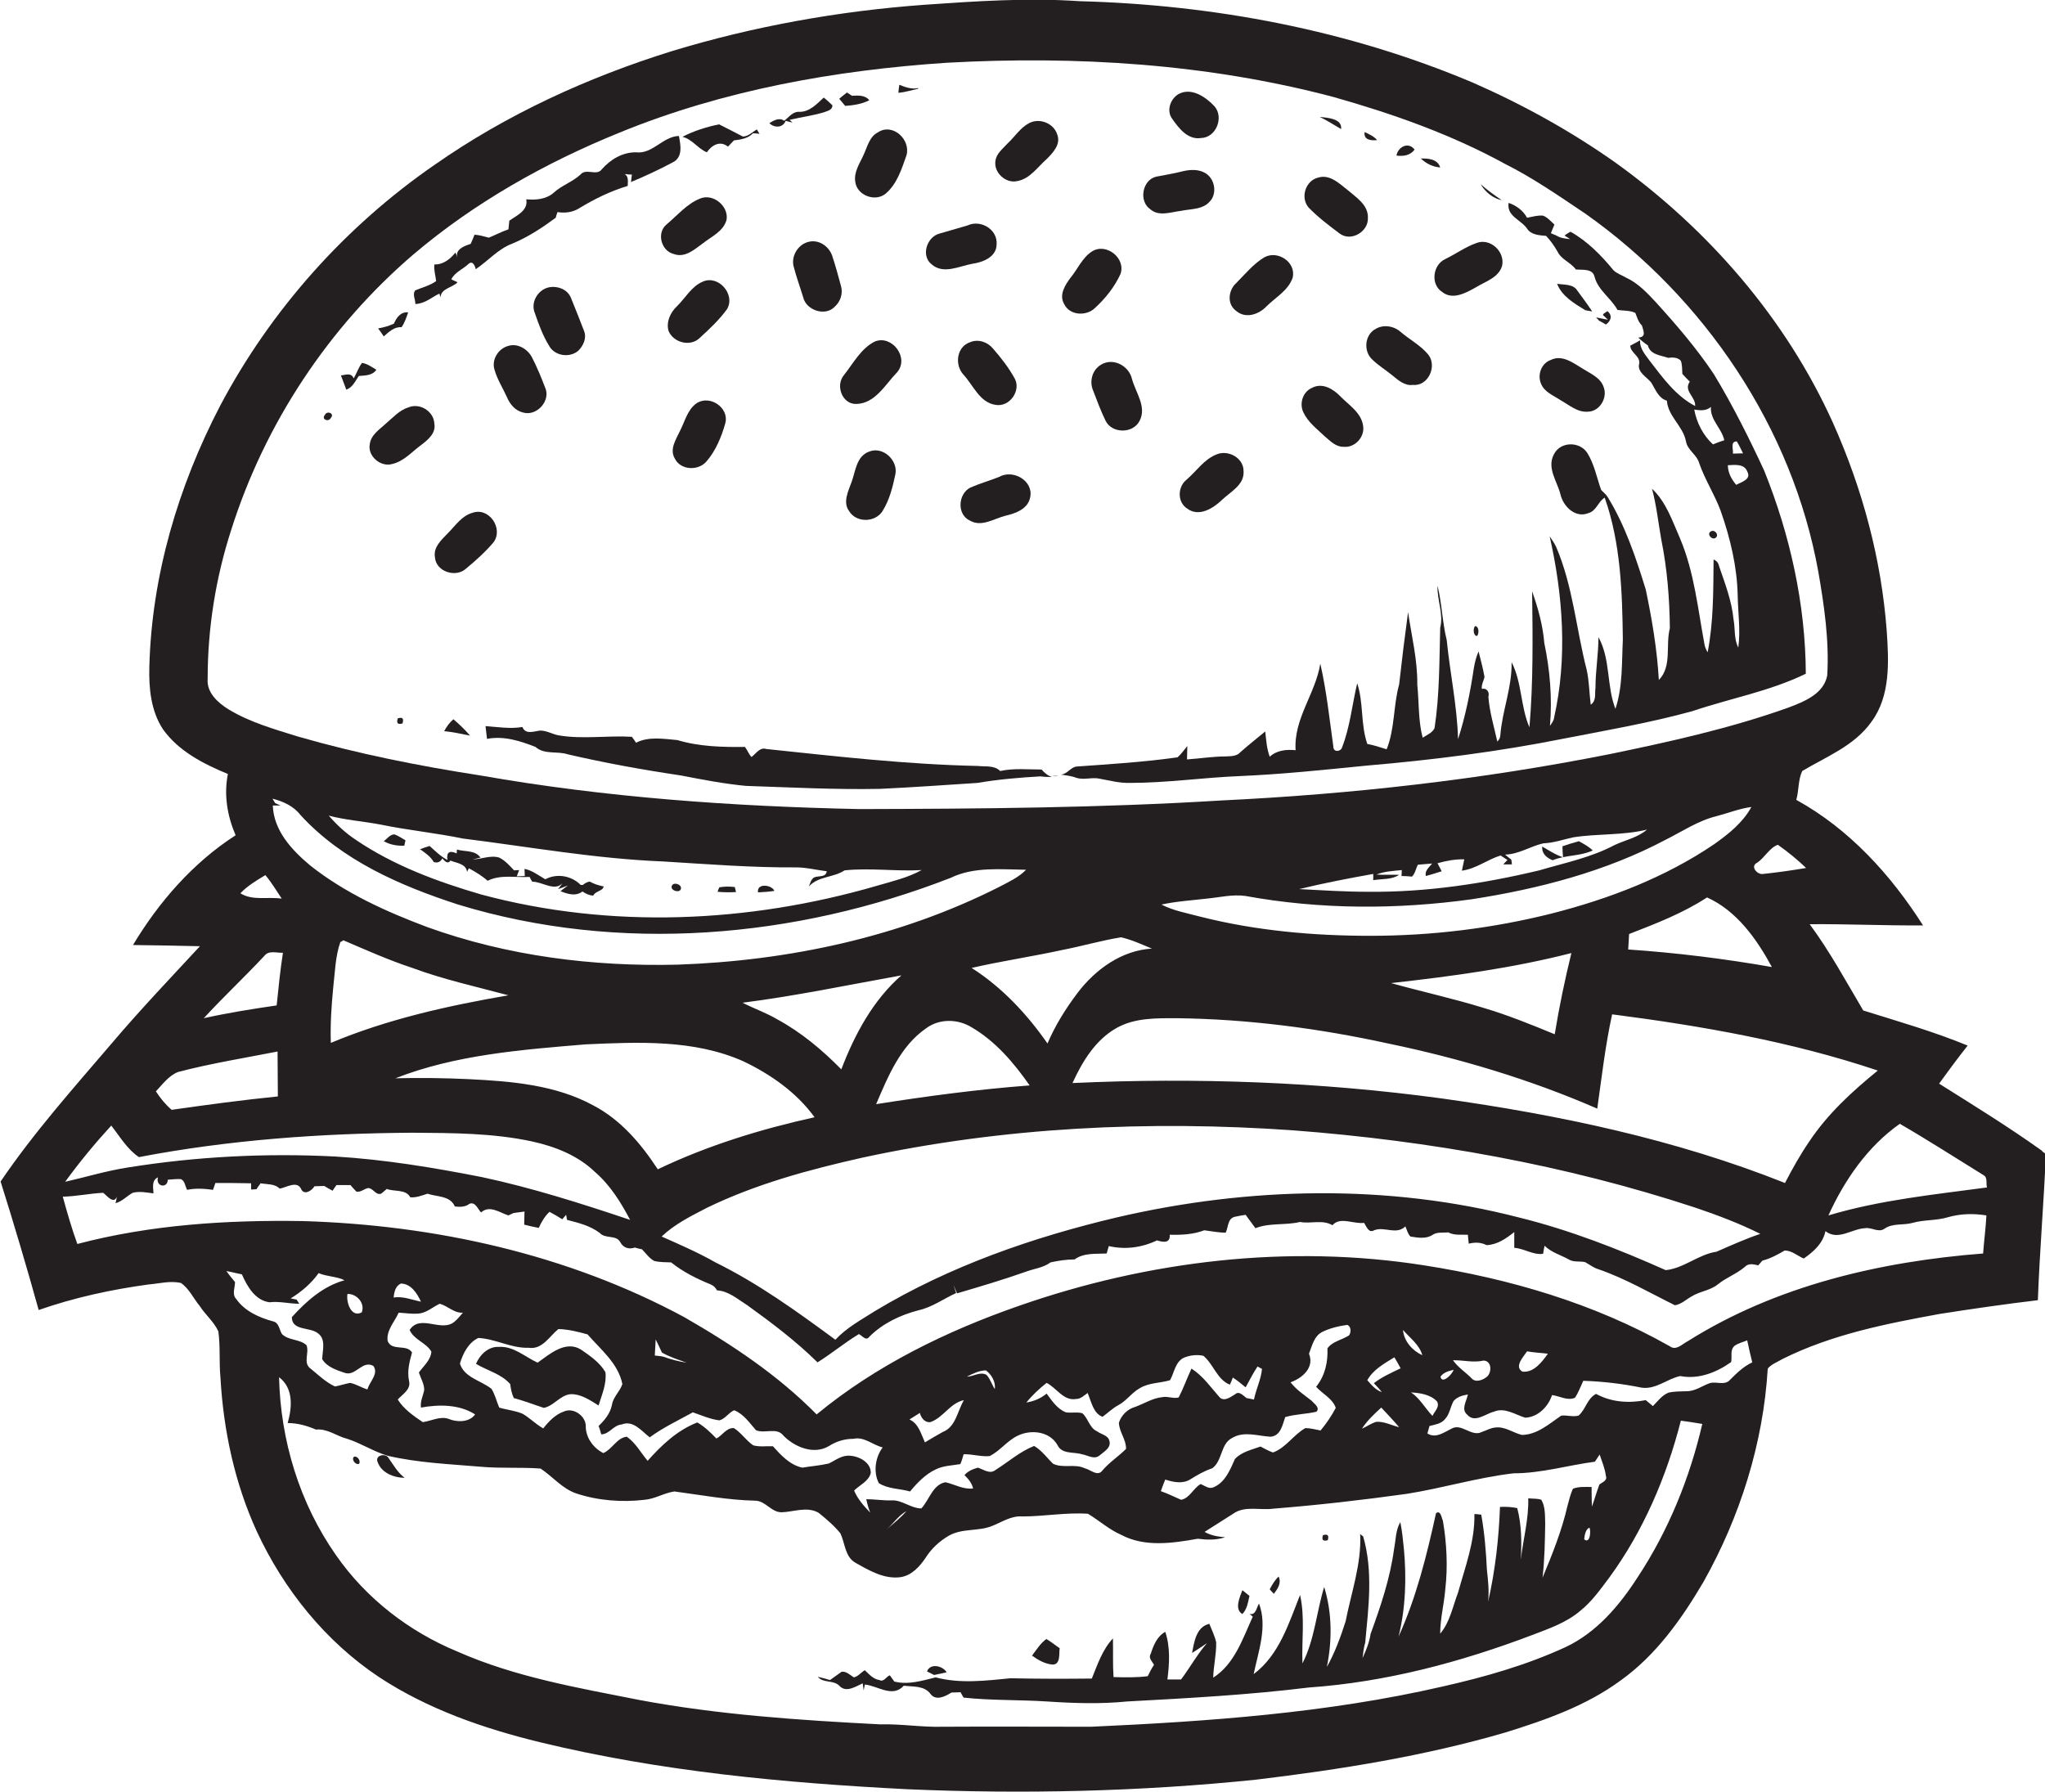
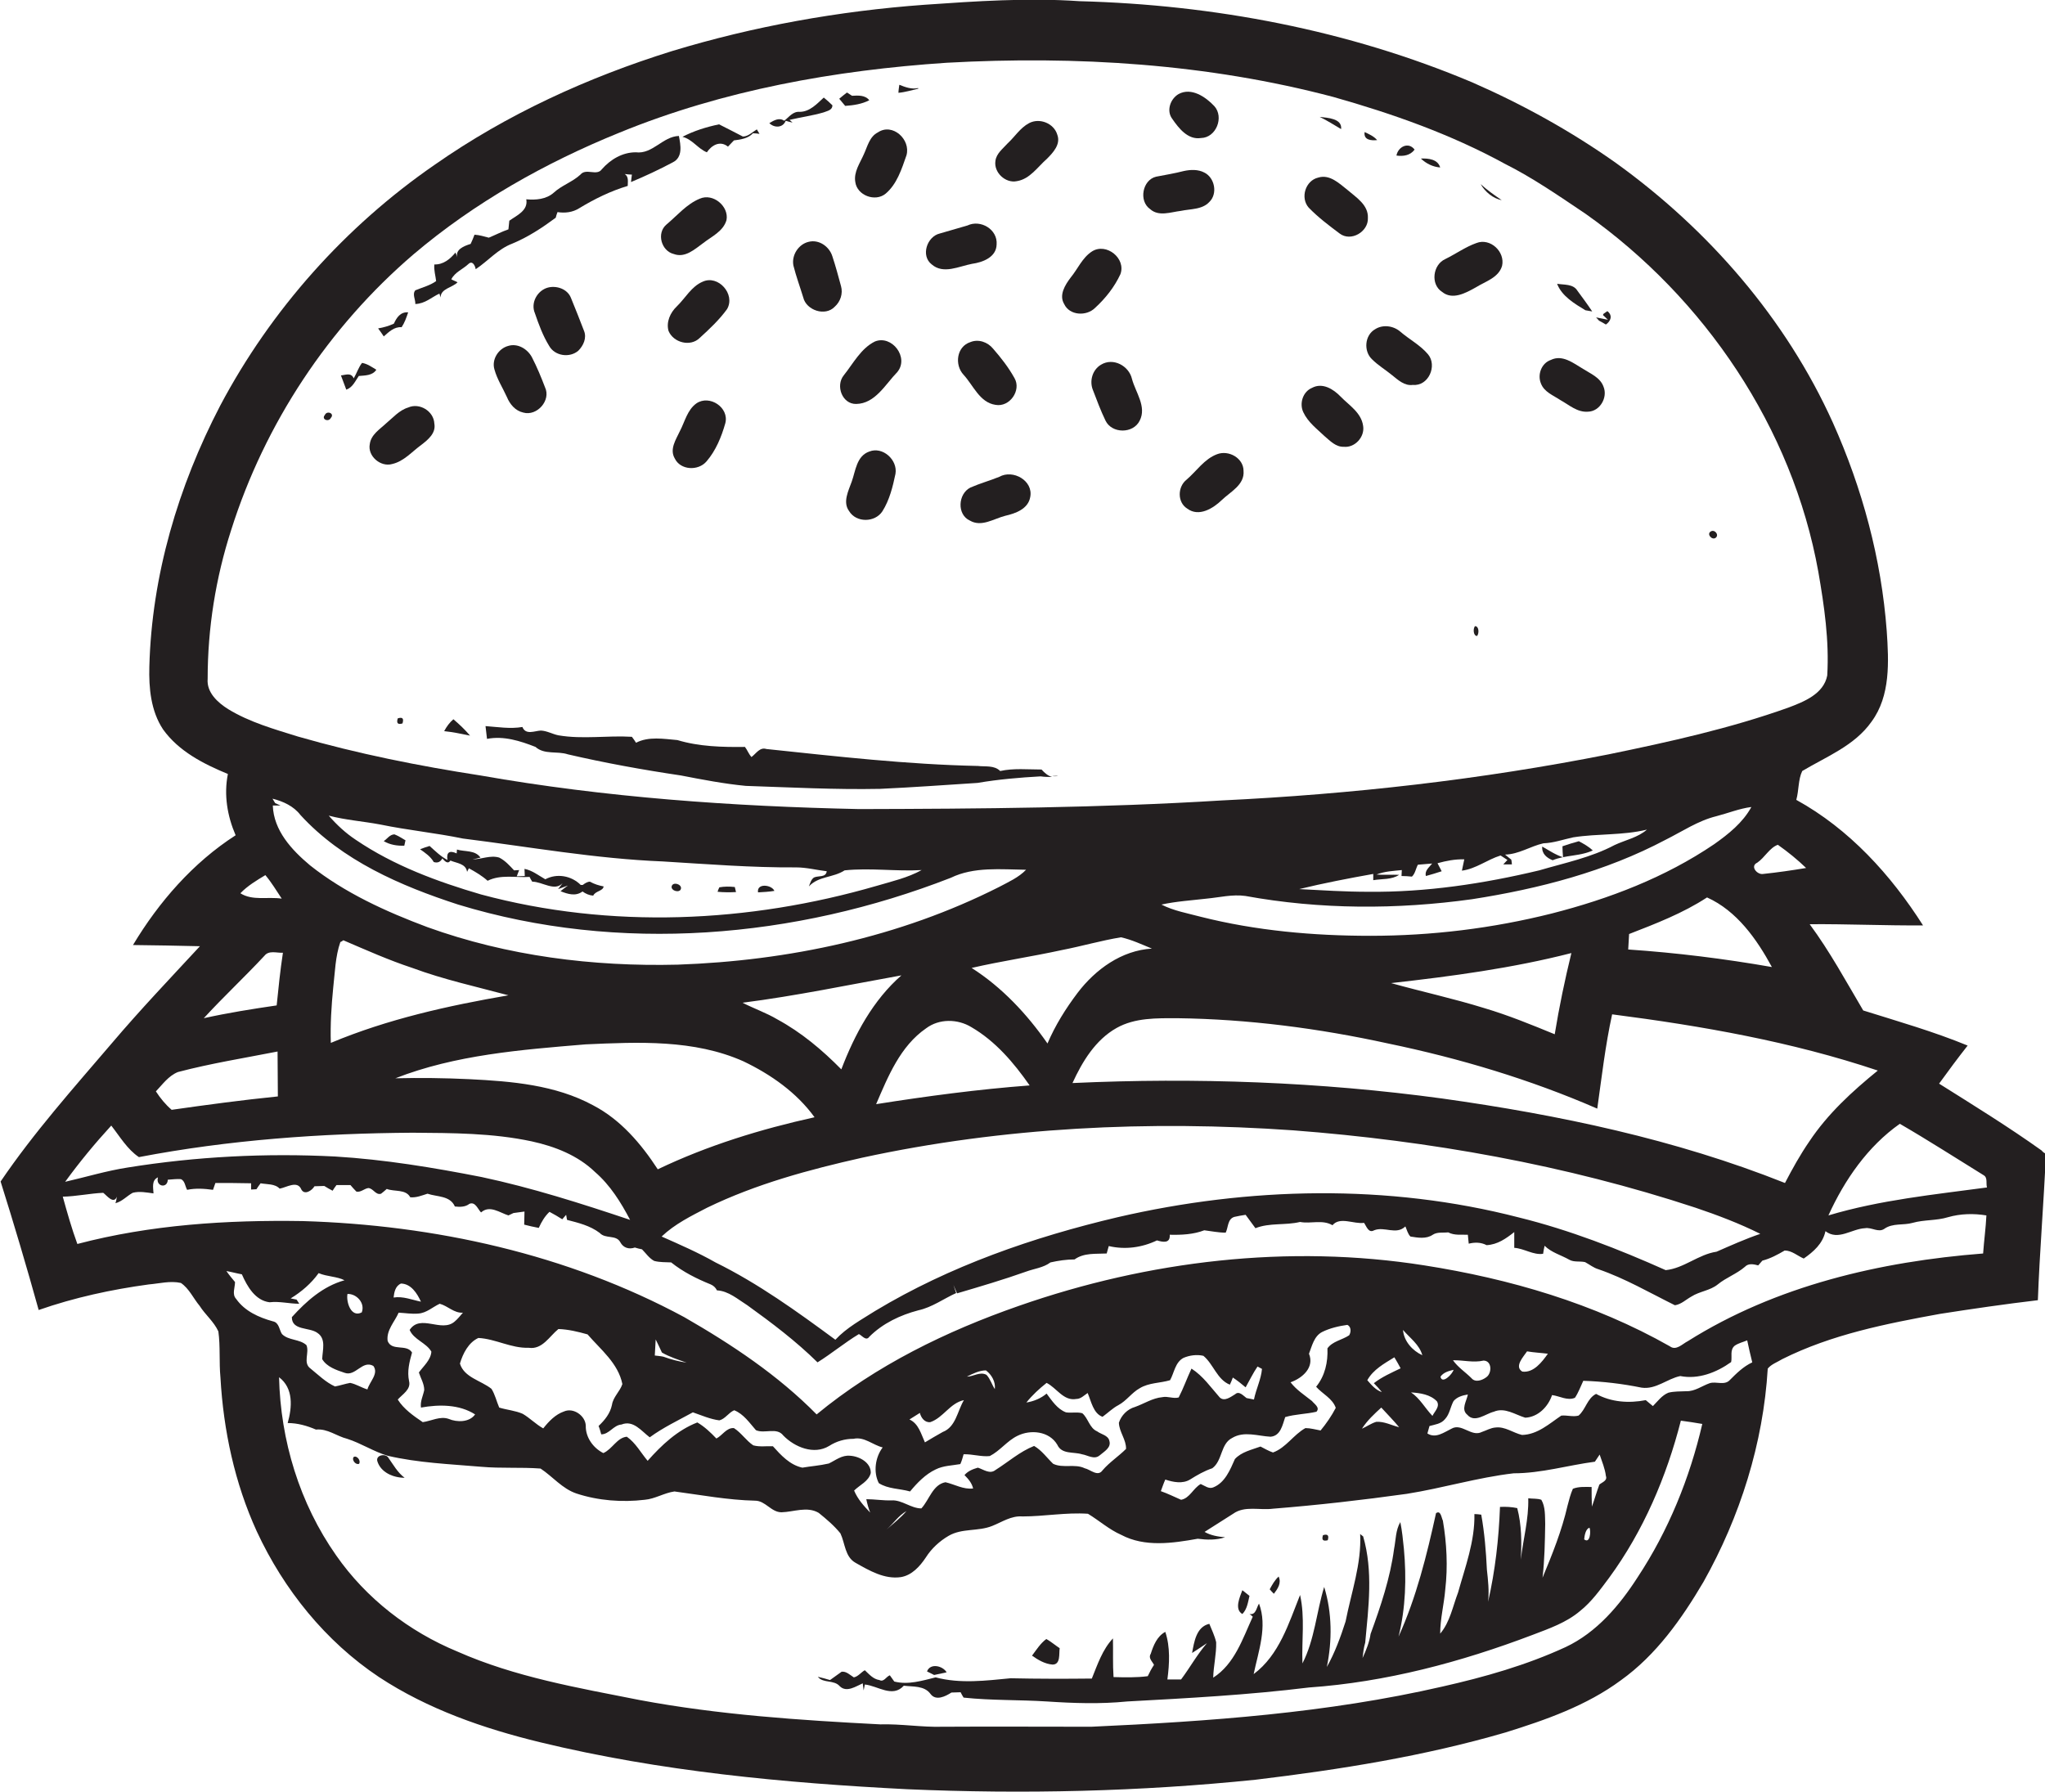
<svg xmlns="http://www.w3.org/2000/svg" version="1.1" id="Layer_1" x="0px" y="0px" viewBox="0 0 687.4 602.4" enable-background="new 0 0 687.4 602.4" xml:space="preserve">
  <g>
    <path fill="#231F20" d="M686.3,386.8c-11.2-8-22.9-15.2-34.5-22.5c3.1-4.3,6.3-8.6,9.6-12.8c-11.4-4.7-23.3-8.1-35.1-11.8   c-5.8-9.8-11.2-19.8-18-29c12.7-0.1,25.4,0.5,38.1,0.4c-10.8-17-24.8-32.4-42.6-42.2c0.9-3.2,0.6-6.8,2-9.7   c8.2-4.9,17.6-8.5,23.3-16.6c6.4-8.7,5.8-20.2,5.1-30.5c-1.8-24.2-8.2-47.9-18.1-70c-15.8-35-41.8-64.9-72.9-87.3   c-15.1-10.7-31.4-19.7-48.3-27.1c-41.7-17.6-86.9-26.1-132-27.3c-17.4-1.2-34.8,0-52.1,1.2c-28.8,2.1-57.4,7.2-85,15.6   c-28.2,8.8-55.4,21.2-79.7,38.2c-30,20.7-55,48.7-72.1,81c-14.1,27.1-23,57.1-23.8,87.7c-0.2,7.2,0.5,14.9,4.6,21.1   c5.3,7.4,13.6,11.6,21.8,15c-1.4,7-0.2,14.1,2.6,20.6c-14.3,9.2-25.8,22.4-34.5,36.9c7.5,0.1,15,0.2,22.5,0.4   c-10,10.8-20.1,21.4-29.6,32.6c-12.9,15.1-26.2,30-37.4,46.5c4.5,14.3,8.8,28.8,12.8,43.2c12-4.2,24.5-6.9,37-8.6   c3.6-0.3,7.2-1.3,10.8-0.5c2.8,1.9,4.2,5.2,6.3,7.7c1.9,3,4.8,5.3,6.3,8.6c0.7,5.1,0.2,10.3,0.7,15.5c1,17.8,4.8,35.5,12.2,51.7   c9.1,19.6,23.1,37,41.1,49c16.4,10.8,35.2,17.3,54.1,21.9c40.4,9.8,82,13.7,123.4,15.8c39.1,1.7,78.3,0.8,117.2-3.2   c28.3-3.4,56.6-7.9,84-15.9c13.5-4.2,27.2-9,38.7-17.5c11.9-8.5,20.5-20.7,27.8-33.1c12.3-21.9,20.1-46.6,21.6-71.7   c1.2-1.5,3.3-2.2,4.9-3.2c16.6-8.3,34.9-11.9,53-15.2c10.9-1.7,21.9-3.3,32.9-4.6c0.6-16.4,2-32.8,2.7-49.3   C687.1,387.7,686.5,387.1,686.3,386.8z M631.2,359.9c-8.6,7-16.8,14.5-23,23.8c-3.1,4.5-5.7,9.2-8.2,14   c-36.9-14.7-76-22.9-115.2-28.4c-41.2-5.6-82.8-7.1-124.3-5.2c3.3-7.2,7.7-14.5,14.8-18.5c6.2-3.5,13.5-3.3,20.4-3.3   c23.8,0.3,47.6,3.4,70.9,8.5c24.1,5,47.8,12.1,70.3,21.9c1.5-10.6,2.7-21.2,5-31.7C572.1,344.9,602.3,350.2,631.2,359.9z    M91.7,270.8c0.6,0,1.9,0,2.6,0l-1.8-0.8l-0.9-1.5c3.6,0.9,7.1,2.5,9.4,5.5c14,15.3,33.6,23.8,53,30.1   c54.1,16.5,113.3,11.4,165.6-9c7.8-3.8,16.9-2.8,25.3-2.7c-2.5,2.6-5.9,4.1-9.1,5.8c-33.4,16.9-70.8,24.8-108,26.1   c-28.5,0.7-57.2-2.9-84.1-12.6c-13.9-5.2-27.8-11.5-39.5-20.8C98,285.7,92,279.2,91.7,270.8z M94.7,302.1   c-4.6-0.7-9.8,0.8-13.9-1.8c2.4-2.5,5.4-4.3,8.4-6.1C91.3,296.7,92.9,299.4,94.7,302.1z M283.9,292.6c8.6-0.9,17.3,0.4,25.9-0.1   c-4.7,2.6-10,3.8-15.1,5.3c-43,12.5-89.5,14.6-133,2.9c-14.7-4.3-29.3-9.7-42-18.3c-3.5-2.3-6.5-5.1-9.2-8.2   c5.7,1.5,11.6,1.9,17.4,3c9.2,1.9,18.5,2.8,27.7,4.7c22.4,2.8,44.6,6.8,67.2,7.7c14.9,0.9,29.8,2.1,44.8,2c3.5,0,6.9,0.9,10.3,1.3   c-0.3,2.2-2.8,1.4-4.3,2.1c-1,0.7-1.3,2-1.7,3C275.1,294.5,280.1,295.1,283.9,292.6z M311.3,345.7c4.4-3.3,10.6-3.2,15.2-0.4   c8.1,4.7,14.3,12,19.6,19.6c-17.3,1.3-34.5,3.6-51.6,6.3C298.5,361.9,302.6,351.7,311.3,345.7z M282.8,359.5   c-6.4-6.5-13.4-12.4-21.5-16.8c-3.7-2.2-7.8-3.6-11.7-5.6c18-2.3,35.6-6,53.4-9.2C293.5,336.2,287.3,347.7,282.8,359.5z    M326.6,325.4c10-2.3,20.2-3.8,30.3-6c6.7-1.3,13.2-3.2,19.9-4.3c3.6,0.8,7,2.4,10.4,3.8c-10.2,0.6-19,7-25,14.9   c-4,5.3-7.5,10.9-10.1,17C345.2,340.9,336.8,331.9,326.6,325.4z M112,332.1c0.6-5.2,0.7-10.5,2.4-15.4c0.3-0.1,0.8-0.4,1-0.6   c7.7,3.3,15.3,6.7,23.2,9.3c10.5,3.9,21.5,6.3,32.3,9.2c-20.3,3.5-40.6,8-59.7,16C111,344.4,111.4,338.2,112,332.1z M196.8,351.1   c17.8-0.8,36.5-1.7,53.1,5.7c9.2,4.4,17.9,10.5,23.9,18.8c-18.1,4-36,9.5-52.7,17.5c-5.6-8.6-12.5-16.7-21.7-21.5   c-12.7-6.9-27.5-8.1-41.6-8.8c-8.3-0.4-16.6-0.5-24.9-0.3C153.1,354.6,175.2,352.9,196.8,351.1z M237.7,406   c16.5-8,34.3-12.8,52.1-16.8c47.5-10.3,96.5-12.6,144.9-9.2c45.9,3.5,91.5,11.6,135.2,26c7.4,2.5,14.8,5.3,21.8,8.8   c-5,1.7-9.9,3.9-14.7,6c-6.1,0.9-11,5.6-17.1,6.2c-15.9-7.1-32.3-13.5-49.3-17.7c-44.1-11.4-90.8-10.3-134.9-0.1   c-28.4,6.7-56.4,16.4-81.5,31.5c-4.7,3-9.6,5.6-13.4,9.7c-12.9-9.5-25.9-18.9-40.3-26c-5.8-3.3-12-6-18.1-8.7   C226.8,411.5,232.3,408.8,237.7,406z M462.7,294c2.7-1.1,5.7-1.2,8.5-1.5c0,0.5-0.1,1.5-0.1,2c0.9,0,2.7,0.1,3.5,0.2   c1.1-1,1.3-2.7,2-4c1.2-0.1,3.6-0.3,4.8-0.4c-1,1.3-2.6,2.4-2.1,4.2c1.8-0.5,3.5-1,5.3-1.6c-0.5-0.9-0.9-1.8-1.4-2.7   c2.9-0.8,5.9-1.4,9-1.3c-0.2,0.9-0.6,2.8-0.8,3.8c4.7-0.6,8.5-3.7,13-5.1c0.8,0.5,1.5,1,2.3,1.5l-1.4,1.5c0.7,0,2.1,0,2.9,0   c0-0.4-0.1-1.2-0.2-1.6c-0.7-0.6-1.4-1.1-2.1-1.7c4.6-0.1,8.5-2.8,12.9-3.8c3.4-0.1,6.7-1.3,10-2c8.2-1.3,16.6-0.6,24.8-2.6   c-3.1,2.7-7.3,3.5-10.9,5.2c-7.9,4.2-16.8,6-25.3,8.5c-18.8,4.5-38.1,7.4-57.5,7.2c-7.8,0-15.5-0.5-23.2-0.9   c8.2-2,16.5-3.6,24.9-5.1c0,0.5,0,1.5,0,2.1c2.9-0.5,6.2-0.1,8.7-1.8C467.7,294,465.2,294.2,462.7,294z M494.8,302.3   c22.5-3.5,44.9-9.3,65.1-20c5.6-2.8,10.9-6.4,17-7.9c3.9-1,7.8-2.6,11.8-3.1c-2.9,5.3-7.7,9.1-12.5,12.5   c-16.5,11.2-35.4,18.4-54.6,23.3c-19.9,5-40.4,7.5-61,7.5c-19.1,0-38.4-1.7-57-6.4c-4.5-1.2-9.1-2-13.2-4.1c5-1.1,10.1-1.4,15.2-2   c4.3-0.4,8.6-1.5,13-0.9C443.8,305.8,469.6,305.8,494.8,302.3z M595.6,325.1c-16-2.8-32.1-4.8-48.3-5.9c0.1-1.8,0.2-3.5,0.3-5.2   c9-3.5,18.1-7,26.2-12.3C583.8,306.2,590.5,315.7,595.6,325.1z M528.2,320.4c-2.2,9-4.1,18.1-5.6,27.3c-7.8-3.2-15.6-6.4-23.7-8.8   c-10.3-3.2-20.9-5.5-31.3-8.4C488,328.2,508.3,325.5,528.2,320.4z M607.1,291.8c-4.8,0.8-9.6,1.5-14.4,2c-2,0.4-4.6-2.6-2-3.8   c2.5-1.7,4.1-5,6.9-6C601,286.4,604.2,289,607.1,291.8z M76.7,238.4c-3.5-2.2-7.3-5.6-6.9-10.2c0-17,2.7-33.9,7.9-50   c11.3-35.8,32.8-68.3,61.3-92.7c20.5-17.4,44.3-30.8,69.2-40.9c34.9-14.3,72.5-21,110-23.5c43.5-2.4,87.7,0.3,130,11.5   c19.8,5.6,39.4,12.5,57.5,22.4c9.6,4.8,18.5,11,27.3,16.9c40,28.3,69.5,71.9,78.2,120.3c2,11.5,3.7,23.2,3,34.9   c-1.2,6.2-7.8,8.8-13.1,10.8c-19.6,7-40,11.5-60.4,15.7c-42.9,8.5-86.4,13.4-130.1,15.5c-40.6,2.5-81.2,2.8-121.8,2.9   c-42.6-0.9-85.3-3.9-127.3-11.3c-20.7-3.2-41.3-7.3-61.4-13.1C92.1,245.1,83.9,242.8,76.7,238.4z M88.9,321.3   c1.5-1.9,4.1-0.9,6.2-1c-0.9,5.9-1.5,11.8-2.1,17.7c-8.2,1.2-16.4,2.5-24.5,4.3C75.1,335.1,82.2,328.5,88.9,321.3z M59.8,360.4   c11-2.9,22.3-4.7,33.5-6.9c0,5,0.1,10.1,0.1,15.1c-11.9,1.2-23.8,2.8-35.7,4.5c-2.1-1.8-3.8-3.9-5.3-6.2   C54.6,364.6,56.6,361.7,59.8,360.4z M37.4,378.4c2.9,3.7,5.4,8,9.3,10.6c30.3-5.8,61.2-8,92-8.2c13.4,0.1,26.9,0.1,40,2.9   c7.8,1.7,15.5,4.7,21.3,10.3c5.1,4.4,8.7,10.2,11.8,16.1c-16.4-5.5-33-10.8-49.9-14.4c-16.3-3.2-32.7-5.9-49.2-6.9   c-23.3-1.2-46.8,0-69.8,3.7c-7.1,1.1-14,3.2-21,4.8C26.7,390.7,31.9,384.4,37.4,378.4z M91.7,444.2c-4.7-1.3-9.4-3.4-12.3-7.5   c-1.5-1.6-0.4-3.8-0.4-5.7c-1-1.2-2-2.4-2.9-3.7c1.7,0.3,3.5,0.8,5.2,1.1c1.8,4.1,4.5,8.8,9.3,9.4c3.4-0.4,6.6,0.5,10,0.5l-0.9-1.4   c-0.5-0.1-1.5-0.3-2-0.4c3.6-2.2,6.9-5,9.4-8.5c2.8,1.2,6.2,1.1,8.7,2.4c-7.2,2-12.8,7-17.7,12.4c0,4.6,5.9,3.3,8.6,5.3   c3,2,1.7,5.8,1.6,8.8c1.5,2.6,4.8,3.7,7.5,4.6c3.7,1.4,6-4.4,9.7-2.3c1.9,2.6-1.3,5.3-2,7.9c-2-0.6-3.8-1.8-5.8-2.2   c-1.7,0.3-3.4,0.9-5.1,1.2c-3.1-1.4-5.6-3.9-8.2-6c-2.7-1.9-0.3-5.4-1.4-7.9c-2.3-2.1-6-1.5-8.2-3.7   C93.9,447.3,93.9,444.6,91.7,444.2z M116.8,435c3.1-0.1,6,3.1,4.8,6.2C118,443.1,116.3,437.7,116.8,435z M550.5,530.2   c-6.1,9.5-13.8,18.6-24.2,23.5c-13.2,6.1-27.3,10.1-41.5,13.3c-38.7,8.9-78.5,11.7-118,13.5c-16.7,0-33.4-0.1-50,0   c-7,0.2-13.9-1-20.9-0.8c-27.1-1.4-54.3-3.2-81-8.2c-20.7-4.1-41.8-7.7-61.2-16.3c-16.2-6.7-30.6-17.8-40.7-32.3   c-12.3-17.5-18.7-38.6-19.2-59.9c4.9,3.7,4.4,10.1,2.9,15.4c3.3,0,6.5,0.9,9.5,2.2c3.9-0.4,6.9,2.2,10.5,3.1   c4.7,1.5,8.9,4.3,13.6,5.7c10.3,2.4,20.9,2.8,31.4,3.7c6.7,0.6,13.4,0.1,20,0.6c4.1,2.7,7.3,6.8,12.1,8.4c7.3,2.4,15.3,3,22.9,2.1   c3.5-0.3,6.5-2.3,10-2.8c9,1.2,18,2.9,27.1,3.1c3.5,0,5.4,3.9,8.9,3.9c4.1-0.1,8.6-2.1,12.5,0.2c2.6,2.1,5.2,4.3,7.3,6.9   c1.6,3.4,1.5,7.9,5.1,9.9c4.6,2.6,9.7,5.6,15.2,4.8c3.7-0.6,6.4-3.6,8.4-6.6c1.9-3,4.6-5.5,7.7-7.3c4.5-2.6,9.9-1.4,14.6-3.3   c3.3-1.3,6.4-3.5,10.2-3.2c7.3,0,14.6-1.4,22-0.9c3.8,2.3,7.1,5.3,11.2,7.1c7.9,4.2,17.3,2.8,25.7,1.3c3.1,0.4,6.2,0.5,9.2-0.5   c-2.4-0.2-4.8-0.6-6.9-1.8c3.2-2,6.4-4.1,9.6-6.1c3.9-2.8,8.9-1.1,13.4-1.7c15-1.2,30-2.9,45-5c12-1.9,23.8-5.5,35.9-6.9   c9.3,0,18.2-2.7,27.3-3.9c0.5-0.8,1.1-1.6,1.6-2.4c0.8,2.4,1.8,4.7,2.1,7.2c0.6,1.6-1.3,2.1-2.2,2.9c-0.9,2.4-1.6,4.9-2.5,7.4   c-0.1-2.2-0.1-4.4-0.1-6.6c-2.1,0-4.3-0.2-6.3,0.6c-0.8,1.8-1.3,3.8-1.8,5.7c-1.9,8.3-5.1,16.3-8.4,24.2c0.7-6,0.8-12.1,0.9-18.1   c-0.1-2.7,0.1-5.7-1.3-8.1c-1.4-0.5-2.9-0.3-4.4-0.5c0.2,7-1.7,13.7-2.5,20.6c0.3-5.8,0.3-11.6-1.2-17.3c-1.9-0.4-3.8-0.5-5.8-0.4   c-0.4,10.7-1.6,21.4-4,31.9c0.4-3.6,0-7.2-0.4-10.8c-0.3-6.2-0.8-12.4-1.9-18.5c-0.6-0.1-1.8-0.2-2.3-0.2   c0.2,9.1-3.1,17.8-5.5,26.4c-1.8,4.7-2.7,9.9-6,13.8c0-5,1.3-9.9,1.7-14.8c0.9-7.7,0.5-15.6-0.8-23.2c-0.5-1-0.7-3.6-2.3-2.5   c-3.1,14.1-6.6,28.3-12.6,41.5c2.4-9.6,2.7-19.7,1.8-29.5c-0.3-3-0.6-6-1.2-9c-1.6,2.7-1.5,6-2.1,9c-1.3,9.8-4.5,19.3-7.9,28.6   c-0.4,2.8-1.5,5.5-2.7,8.1c0.2-1.8,0.4-3.5,0.9-5.2c1.1-11.9,2.7-24-0.7-35.7c-0.3-0.2-0.8-0.6-1-0.8c0.5,10-3,19.7-4.9,29.4   c-1.7,5.3-3.6,10.5-6.3,15.3c1.8-8.8,1.8-18.2-0.9-26.9c-2.6,8.5-3.2,17.7-7.3,25.7c-0.3-7.7,0.9-15.4-0.8-23   c-3.8,9.5-7,20.2-15.6,26.6c1.6-7.7,4.7-16,1.8-23.7c-0.9,1.4-1,3.9-3.2,3.5c0.3,0.2,0.8,0.6,1.1,0.9c-3.4,7.4-6.1,15.9-13.3,20.5   c0.1-4,1.1-7.9,1-11.9c-0.5-2.2-1.5-4.2-2.3-6.2c-4.4,1-5.1,6.1-5.8,9.8c1.7-1.1,3.4-2.2,5-3.3c-3.3,3.8-5.7,8.2-8.7,12.2   c-1.5,0-3.1,0-4.6,0c0.7-5.3,1-10.9-0.7-16c-2.8,1.5-4,4.6-4.9,7.4c-0.9,1.4,0.5,2.5,1.1,3.7c-0.8,1.2-1.5,2.5-2.1,3.8   c-3.8,0.5-7.7,0.4-11.5,0.3c-0.3-4.3-0.1-8.7-0.2-13c-3.5,3.7-5.2,8.8-7.1,13.5c-9.1,0.1-18.2,0.1-27.3-0.1   c-8.3,0.8-16.9,1.9-25.2-0.3c-4.5,1.1-9.2,2.6-13.9,1.4c-0.4-0.5-1.1-1.6-1.5-2.1c-1.3,0.5-2,2.4-3.5,1.6c-2.1-0.3-3.5-2-4.9-3.3   c-1.3,0.7-2.2,2.1-3.7,2.4c-1.3-0.8-2.5-2.1-4.1-1.9c-1.3,0.9-2.6,1.9-3.9,2.8c-1.4-0.4-2.7-0.8-4.1-1.1c1.8,2.3,5.4,0.9,7.4,3.2   c2.3,2.2,5.4,0,7.7-1c0.1,0.6,0.2,1.8,0.3,2.4c0.1-0.5,0.3-1.5,0.4-2c4.3,0.4,9.3,4.6,13.1,0.4c3.1,0.4,6.9-0.1,9,2.8   c1.8,2.4,5,0.8,7-0.5c0.8,0,2.3-0.1,3.1-0.1c0.2,0.5,0.7,1.3,1,1.8c9.3,1,18.7,0.7,28,1.3c9,0.6,18,0.9,27,0   c20.4-1.1,40.8-2.2,61.1-4.7c25.8-1.8,51-8.5,75.2-17.7c5.5-2.1,11.3-4.1,15.9-8c3.9-3.1,6.8-7.2,9.8-11.2   c11.5-15.7,19.3-34,24.1-52.8c2.4,0.3,4.8,0.7,7.2,1.1C568,496.9,560.8,514.6,550.5,530.2z M134,441.3c2.2,0.1,4.4,0.5,6.6,0.3   c2.8-0.2,4.8-2.2,7.2-3.3c2.7,0.7,4.8,3.2,7.8,3c-0.9,1-1.7,2.1-2.8,3c-4.4,3.8-11.5-2.7-15.1,2.8c1.4,3.3,5.6,4.3,7.3,7.3   c-0.2,2.8-2.6,4.8-4.2,7c0.6,1.9,1.8,3.8,1.8,5.9c-0.4,2-1.4,3.8-1.1,5.9c6.1-1.1,12.9-1.1,18.2,2.3c-1.9,2.7-6.1,2.7-8.9,1.5   c-2.9-1-5.8,0.7-8.7,1.1c-3.1-2.1-6.4-4.4-8.4-7.6c1.6-1.8,4.5-3.4,3.8-6.2c-0.7-3.3,0.1-6.4,1-9.6c-1.8-3-6.8-0.3-8.2-3.9   C129.8,447.2,132.7,444.3,134,441.3z M132.3,436.2c0.2-1.8,0.6-3.9,2.5-4.7c3.4,0.1,5.4,3.3,6.7,6.1   C138.5,437,135.5,435.7,132.3,436.2z M202.1,482.2c2.7,0,4.1-3.1,6.8-3.3c4-1.6,6.7,2.2,9.5,4.3c4.5-3.3,9.6-5.7,14.5-8.4   c2.9,1,5.8,2.3,8.9,2.7c2-0.5,3.1-2.6,5-3.4c3.2,1.3,5.1,4.2,7.3,6.7c2.9,1.3,7-1.1,9.2,1.8c3.8,3.9,10.3,6.6,15.4,3.5   c2.5-1.6,5.3-2.4,8.2-2.4c3.6-0.8,6.5,2.1,9.8,2.9c-2.5,3.3-3.2,8.3-1.3,12c3.1,2,7,1.8,10.5,2.8c2.4-2.9,5.2-5.8,8.6-7.4   c2.6-1.3,5.5-1.3,8.3-1.8c0.5-1.1,0.8-2.2,1.1-3.3c3-0.1,5.9,0.9,8.8,0.6c3.5-1.8,5.8-5.1,9.3-6.8c4.4-2.2,10.7-1.6,13.4,3   c1.5,3.3,5.4,2.3,8.3,3.2c1.9,0.3,4.1,1.9,5.9,0.4c1.5-1.3,4-2.6,3.3-4.9c-0.4-1.9-2.8-2.2-4.1-3.2c-2.6-1.1-3-4.4-5-6.1   c-1.8-0.5-3.7,0-5.5-0.3c-2.9-1.1-4.7-3.9-6.5-6.3c-1.9,1.6-4.3,2.6-6.8,3c2-2.5,4.3-4.6,6.8-6.6c3.4,1.7,5.7,6.2,10,5.4   c1.5,0,2.6-1.2,3.8-2c1.2,2.8,1.9,6.9,5,8c1.8-1.3,3.4-2.9,5.3-3.9c2.8-1.5,4.5-4.2,7.2-5.7c3.1-1.9,6.9-1.7,10.2-2.7   c1.4-2.5,1.7-6,4.5-7.5c2.1-0.9,4.5-1.2,6.7-0.7c3.4,2.8,4.6,8,8.9,9.7c0.3-0.6,0.8-1.8,1-2.4c1.5,1,2.9,2.1,4.3,3.3   c1.3-2.3,2.5-4.8,4-7c0.4,0.2,1.1,0.6,1.5,0.8c-0.3,3.5-2,6.8-2.7,10.3c-0.6-0.1-1.8-0.4-2.5-0.5c-1.1-0.8-2.5-2.5-3.8-1.3   c-1.5,0.9-3.6,2.6-5.2,1.1c-3-3.4-5.6-7.2-9.5-9.7c-1.5,3.2-2.7,6.6-4.3,9.7c-1.8,0.5-3.7-0.5-5.5-0.1c-3.3,0.3-6.1,2.2-9.2,3.3   c-2.5,0.7-4.6,2.8-5.4,5.3c0.1,3.1,2.5,5.7,2.4,8.8c-2.5,2.5-5.6,4.5-7.9,7.2c-1.6,2.3-4.1-0.3-6-0.7c-3.3-1.6-7.3,0.1-10.6-1.5   c-2.1-2-3.8-4.5-6.4-6c-4.8,1.9-8.7,5.4-13,8.1c-1.9,1.5-4-0.2-5.9-0.8c-1.7,0.5-3.3,1.1-4.5,2.5c1.3,1.3,2.5,2.7,2.9,4.5   c-3.3,0.4-6.2-1.4-9.3-2.1c-4.3,0.8-5.4,5.9-8.1,8.8c-3.5,0-6.5-2.9-10-2.7c-2.8,0.1-5.7-0.4-8.5-0.4c0.3,1.5,0.7,3,1.3,4.5   c-2.1-2.2-4.2-4.5-5.4-7.4c1.9-1.9,4.9-3.1,5.6-5.9c0.1-3.5-3.8-5.6-6.9-5.8c-2.8-0.3-4.9,1.5-7.2,2.6c-3,0.7-6,0.9-8.9,1.4   c-4.2-0.9-7.2-4.2-9.9-7.2c-2.2-0.1-4.4,0.3-6.6-0.3c-2.4-1.6-4-4.2-6.5-5.8c-2.5-0.2-3.9,2.5-5.9,3.5c-1.9-2-4-4-6.4-5.4   c-6.7,2.6-12,7.6-16.7,12.9c-2.3-2.7-4-6-7-8.1c-3.3,0.3-4.9,4.2-7.9,5.5c-3.4-1.7-6-5.3-5.9-9.2c-0.1-3.3-4.1-6.2-7.3-4.8   c-2.9,1-5.1,3.3-7,5.7c-2.5-1.4-4.5-3.5-6.9-4.9c-2.5-1.1-5.3-1.3-7.9-2.1c-0.9-2.1-1.4-4.4-2.6-6.3c-3.5-2.8-9.2-3.8-10.6-8.5   c1-3.4,2.9-7.1,6.2-8.6c5.8,0.3,11,3.5,16.9,3.3c4.6,0.7,7-3.9,10-6.3c3.3,0.1,6.6,0.9,9.8,1.8c4.4,5.1,10.3,9.7,11.7,16.7   c-0.8,2.5-3.1,4.3-3.5,7c-0.6,2.9-2.4,5.1-4.5,7.1C201.5,480,201.9,481.5,202.1,482.2z M220.1,455.7c0.1-1.8,0.2-3.6,0.3-5.4   c0.7,1.4,1.4,2.9,2.1,4.4c2.6,1.5,5.5,2.4,8.3,3.4c-2.7-0.4-5.3-1.1-7.8-2C222.2,455.9,220.8,455.8,220.1,455.7z M305.7,477.2   c1.2-0.7,2.3-1.5,3.5-2.2c0.4,1.6,1.6,3.3,3.5,3.1c4.4-1.5,6.6-6.4,11.3-7.4c-2.2,3.7-2.7,9-7.1,10.7c-2,1.1-4,2.3-6,3.5   C309.6,482.1,308.8,478.6,305.7,477.2z M325,462.8c2-1,4.2-2.1,6.4-2.1c1.9,1.4,3.3,3.8,3,6.3c-1-1.5-1.5-3.4-2.8-4.8   C329.4,461,327.2,462.8,325,462.8z M441,471c-2.5-2-5.2-3.7-7.2-6.3c4-1.4,8.1-5,6.2-9.6c1-2.6,1.7-5.9,4.4-7.3   c2.6-1.3,5.6-2,8.5-2.4c1.3,0.6,1.3,2.4,0.6,3.5c-2.4,1.6-5.6,2-7.3,4.4c0.2,4.6-0.8,9.2-3.8,12.9c2.1,2.4,5.5,3.9,6.6,7.1   c-1.4,2.7-3.2,5.3-5.1,7.6c-1.7-0.3-3.4-0.8-5.1-0.8c-4,2.2-6.5,6.6-10.9,8.2c-1.5-0.5-2.8-1.3-4.2-2c-3,1.1-6.4,1.8-8.6,4.2   c-1.6,3.6-3.3,7.9-7.2,9.5c-1.5,0.7-2.9-0.5-4.3-1.1c-2.5,1.4-3.7,4.8-6.6,5.3c-2.3-1-4.5-2.1-6.8-2.9c0.5-1.3,0.9-2.6,1.5-3.9   c2.7,0.9,5.8,1.5,8.3,0c2.4-1.5,4.8-2.9,7.5-3.8c3.5-2.6,2.7-8.2,6.7-10.2c4-2.4,8.7-0.6,12.9-0.4c3.4-0.3,4-4,4.9-6.6   c3.4-1,7.1-1,10.5-1.8C443.8,473.2,441.8,472,441,471z M304.7,508c-2,2.3-4.4,4.2-6.7,6.2C300.3,512.2,302,509.5,304.7,508z    M464.5,468c-2.1-0.7-3.5-2.4-4.9-4c2-3.6,5.7-5.6,9.1-7.7c0.7,1.2,1.5,2.5,2.1,3.7c-3.1,1.5-6.3,2.9-9,5   C462.8,466,463.7,467,464.5,468z M464.3,473.2c2,2.2,4.1,4.3,6,6.6c-2.5-0.6-5-2-7.7-1.8c-1.7,0.5-3.2,1.6-4.8,2.3   C459.6,477.5,462,475.3,464.3,473.2z M471.6,447.1c2.3,2.7,5.5,4.9,6.5,8.5C474.8,454.1,471.9,450.9,471.6,447.1z M483,471.1   c1.1,1.8-0.8,3.4-1.5,4.9c-2.5-2.6-4.2-5.9-7.2-7.9C477.4,468.3,480.8,468.8,483,471.1z M532.5,517.5c0.1-1.2,0.5-3.6,1.8-3.9   C534.8,514.8,534.5,519.1,532.5,517.5z M581.5,463.9c-1.8,2-4.6,0.4-6.8,1.1c-2.6,0.9-5,2.8-7.9,2.7c-2,0.1-4,0-6,0.5   c-2.2,0.9-3.6,2.9-5.2,4.5c-0.8-0.7-1.6-1.3-2.4-2c-5.7,1.1-11.6,0.7-16.7-2.1c-3,1.5-3.5,5.3-5.9,7.3c-1.9,0.5-3.9-0.2-5.8,0   c-4,2.7-8,6.4-13.2,6.5c-3-0.7-5.7-2.9-8.9-2.5c-1.6,0.1-3.1,1-4.6,1.5c-3.5,1.8-6.8-3.1-10.2-1.1c-2.5,1.2-5.3,3.4-8.1,1.6   c0.2-0.8,0.5-1.7,0.7-2.5c1.8-0.5,3.9-0.7,5.2-2.3c1.6-1.7,1.8-4.1,2.9-6.1c1.2-1.4,3-1.9,4.8-2.2c-0.4,2.2-2.4,5-0.2,6.8   c2.5,2.9,6.1-0.3,8.9-1c3.7-1.6,7.2,1,10.6,2c4.3-0.2,7.7-3.7,9-7.6c2.5,0.3,5.2,2,7.7,0.9c1.2-1.8,1.9-3.8,2.8-5.7   c6.6,0.2,13.2,1,19.6,2.3c4.8,0.7,8.6-3,13-3.9c6.1,1.2,12.2-1.2,17.1-4.7c0.4-1.8-0.5-4.1,1.2-5.5c1.3-0.9,2.8-1.2,4.2-1.8   c0.5,2.5,1.1,4.9,1.7,7.4C586,459.4,583.7,461.7,581.5,463.9z M488.6,460.5c-0.4,1.5-3.9,5-4.4,2.3   C485.3,461.3,487,460.9,488.6,460.5z M488.4,457.3c3.4-0.1,6.8,0.9,10.3,0.1c2.9,0.1,2.8,4.3,0.9,5.6c-1.3,1-3.7,1.9-5,0.3   C492.6,461.3,490.1,459.7,488.4,457.3z M513.3,454.3c2.3,0.4,4.7,0.5,7,0.8c-2,2.8-4.8,6.5-8.6,6   C508.9,459.4,512.1,456.1,513.3,454.3z M666.6,421.4c-34.6,2.7-69.6,10.8-99.3,29.5c-1.8,0.9-3.9,3.3-6,1.7   c-25.4-14.4-53.8-22.7-82.5-27.2c-45.6-7.2-92.8-1.6-136.3,13.6c-24.4,8.5-48,20-68,36.5c-13-13.2-28.5-23.5-44.5-32.7   c-39.3-21.2-84-31-128.3-32.3c-25.4-0.4-51,1.2-75.7,7.7c-1.9-5.2-3.4-10.5-4.9-15.9c4.6-0.1,9.1-1.1,13.6-1.3   c1.2,0.9,3.5,4,4.6,1.3c-0.1,0.6-0.3,1.7-0.5,2.2c2.3-0.6,3.8-2.4,5.8-3.5c2.3-0.6,4.7-0.1,7,0.2c-0.1-2-0.7-4.4,1.5-5.4   c-0.9,3.1,3.2,3.9,3.3,0.8c1.5-0.1,3-0.3,4.4-0.2c1.4,0.6,1.4,2.4,2.1,3.6c2.9-0.6,5.8-0.4,8.7,0c0.2-0.6,0.6-1.7,0.8-2.3   c4,0,8,0,12,0.1c0,0.5,0,1.6,0,2.1c0.4,0,1.3-0.1,1.8-0.1c0.3-0.5,1-1.5,1.4-2c2.1,0.4,4.8,0.1,6.4,1.8c2.3-0.4,6-2.9,7.3,0.3   c1.1,2,3.6,0.3,4.4-1.1c0.8,0,2.5-0.1,3.3-0.1c0.9,0.6,1.9,1.1,2.8,1.6c0.3-0.5,0.9-1.4,1.3-1.9c1.6,0,3.1,0,4.7,0   c0.6,0.7,1.3,1.5,2,2.2c1.5,0.3,2.6-1,4-1.2c1.7,0.1,2.5,2.5,4.3,1.9c0.5-0.4,1.5-1.2,1.9-1.6c2.6,1,6.4,0,7.9,2.8   c2,0.2,3.9-0.6,5.8-1.2c3.2,1.1,7.6,0.6,9.2,4.3c1.7,0.2,3.5,0.2,4.9-0.9c2-0.8,2.8,1.8,3.9,2.9c2.9-2.6,6.3,0.1,9.2,1   c0.4-0.2,1.3-0.6,1.7-0.8c0.9-0.1,2.8-0.4,3.7-0.5c0,1.5-0.1,2.9-0.1,4.4c1.6,0.4,3.2,0.8,4.9,1.1c0.9-2,2-3.9,3.6-5.4   c1.5,0.8,2.9,1.6,4.3,2.5c0.3-0.4,1-1.1,1.3-1.5c0.1,0.4,0.2,1.3,0.3,1.7c3.8,1,7.7,1.9,11,4.4c1.9,2.1,5.5,0.5,6.9,3.1   c1,1.9,2.9,2.5,4.9,1.8c0.6,0.2,1.8,0.5,2.4,0.6c1.3,1.3,2.4,3,4.1,3.9c1.9,0.5,3.8,0.4,5.7,0.5c4,3.2,8.6,5.5,13.3,7.4   c0.9,0.4,1.6,1,2.1,2c3.9,0.2,7,3,10.2,5c8.2,5.9,16.4,12.1,23.6,19.2c4.8-3,9.1-6.6,13.9-9.5c1,0.4,2.4,2.5,3.5,0.9   c4.5-4.5,10.4-7.3,16.5-8.9c4.6-1,8.5-3.9,12.7-5.8c-0.3-0.9-0.6-1.8-0.9-2.7c0.4,0.9,0.8,1.8,1.2,2.8c7.8-2.3,15.6-4.6,23.2-7.3   c2.7-1,5.8-1.3,8.2-3.1c2.7-0.6,5.4-1,8.1-1c3.2-2.3,7.1-1.8,10.8-2c0.2-0.6,0.5-1.9,0.7-2.5c5.5,1.3,11.2,0.5,16.2-1.9   c2,0.6,4.5,1.1,4.3-1.9c3.9,0.1,8-0.1,11.6-1.5c2.4,0.3,4.8,0.8,7.2,0.8c0.9-1.8,0.6-4.6,2.9-5.3c1.3-0.3,2.5-0.5,3.8-0.7   c1.1,1.5,2.2,3,3.3,4.5c4.8-1.9,10-0.9,15-2.1c3.6,0.7,7.5-0.9,10.9,1.1c2.5-3,7.2-0.3,10.6-0.8c0.8,1.1,1.5,3.6,3.4,2.5   c3.5-1.4,7.4,1.7,10.5-1.3c0.5,1.1,0.8,2.5,1.7,3.4c2.5,0.4,5.3,0.9,7.5-0.6c1.5-1,3.5-0.6,5.2-0.8c2.1,1.1,4.4,0.7,6.6,0.8   c0.1,0.8,0.2,2.3,0.3,3c2-0.5,4.1-0.5,6,0.5c3.7-0.2,6.5-2.2,9.3-4.4c0,1.8,0,3.6,0,5.3c3.3,0.2,6.4,2.5,9.7,2   c0.1-0.7,0.3-2,0.5-2.7c2.3,2.3,5.5,3.1,8.3,4.7c1.6,0.9,3.5,0.4,5.3,0.8c1.5,0.8,2.8,1.9,4.5,2.4c9,3.1,17.2,7.9,25.7,12.1   c2.1-0.3,3.7-1.9,5.5-2.9c2.8-1.8,6.3-2,8.9-4.1c2.8-2.3,6.3-3.5,9.1-5.9c1.2-1.3,3-0.9,4.5-0.5c0.3-0.4,1.1-1.2,1.4-1.6   c2.7-0.7,5.1-2,7.5-3.4c2.4,0,4.3,1.8,6.4,2.7c3.3-2.3,6.4-5,7.3-9.2c4.3,3.3,8.8-0.8,13.3-1c2.2-0.4,4.5,1.6,6.5,0.2   c2.8-2,6.4-1.1,9.5-2c3.9-1.1,8-0.7,11.9-1.9c4.2-1.2,8.6-1.3,12.9-0.6C667.5,412.8,666.9,417.1,666.6,421.4z M614.6,408.6   c5.4-11.9,13.2-23.2,24-30.8c9.5,5.5,18.8,11.5,28.2,17.3c1.4,0.8,0.7,2.8,1.1,4.1C650.1,401.6,632,403.4,614.6,408.6z" />
    <path fill="#231F20" d="M308.6,29.6c-2.2,0.5-4.3-0.3-6.3-1.1c-0.1,0.7-0.3,2-0.3,2.7c2.3-0.2,4.5-0.9,6.7-1.4L308.6,29.6z" />
    <path fill="#231F20" d="M403.7,46.4c5.1-0.1,7.8-7,4.5-10.7c-2.9-3.1-7.7-6.4-12-4.1c-2.8,1.6-4.2,5.6-2.2,8.3   C396.2,43.1,399.3,47.1,403.7,46.4z" />
    <path fill="#231F20" d="M264.1,40.6c0.6,0.2,1.7,0.5,2.3,0.6l-1-0.9c3.8-0.9,7.6-1.4,11.4-2.5c1.2-0.5,3-0.7,3-2.4   c-0.9-0.9-1.9-1.8-2.9-2.6c-2.3,2.1-4.7,4.8-8.1,4.8c-2.3-0.2-3.6,1.8-5.2,3c-1.7-1.2-3.5-0.1-5,0.8   C260.3,43.1,263.2,43,264.1,40.6z" />
    <path fill="#231F20" d="M443.6,39.3c2.5,1.2,4.8,2.7,7.2,4.1C451.2,39.8,446.2,39.6,443.6,39.3z" />
    <path fill="#231F20" d="M341.8,60.9c4.4-0.7,7-4.8,10.1-7.5c2.1-2.1,4.7-4.9,3.5-8.1c-1.1-3.8-5.9-5.8-9.5-3.9   c-3,1.6-4.8,4.6-7.2,6.8c-1.6,1.8-3.8,3.4-4.1,5.9C334,58,338,61.7,341.8,60.9z" />
    <path fill="#231F20" d="M244.7,49.3c0.7-0.7,1.3-1.4,2-2.1c2.3-0.3,4.7-0.6,6.4-2.4c0.5,0,1.6,0.1,2.2,0.2   c-0.2-0.4-0.7-1.1-0.9-1.5c-1.5,0.9-2.9,2.4-4.7,2.4c-2.6-1.4-5.3-2.7-8-4.1c-4.3,0.9-8.5,2.2-12.3,4.2c3.3,0.8,5.2,4,8.2,5.2   C239.3,48.7,242.1,47.2,244.7,49.3z" />
    <path fill="#231F20" d="M287.5,61.2c0.6,4.5,6.7,6.8,10.2,3.9c3.8-3.2,5.4-8.3,7-12.9c1.5-5.3-4.7-11-9.6-7.7   c-2.8,1.4-3.5,4.7-4.7,7.3C289.1,54.8,286.9,57.8,287.5,61.2z" />
    <path fill="#231F20" d="M462.9,47.1c-1.1-1.3-2.7-2-4.2-2.7C458.3,47.1,460.9,47.3,462.9,47.1z" />
    <path fill="#231F20" d="M147.7,98.7c0.1,0.3,0.3,1,0.4,1.3c0-3,4-3.3,5.7-5.1c-0.5-0.3-1.6-0.7-2.1-1c1.2-2.4,3.9-3.4,5.7-5.1   c1.4-1.4,2.3,0.5,2.5,1.7c4.2-2.8,7.5-6.8,12.3-8.6c5.3-2.2,10-5.3,14.6-8.7c0.1-0.5,0.4-1.4,0.6-1.9c2.5,0.4,5.1,0.1,7.3-1.3   c5.1-3.1,10.6-5.8,16.3-7.5c0-1.4,0.4-3.1-1-4c0.6,0.1,1.8,0.2,2.4,0.2c-0.1,0.6-0.2,1.9-0.3,2.5c4.8-2,9.5-4.2,14-6.6   c3.5-1.7,2.7-5.8,2.1-8.9c-5.5,0.2-8.8,6.2-14.5,5.5c-4.5,0-8.5,2.4-11.4,5.7c-1.7,2.4-5.3-0.5-7.2,1.8c-2.7,2.5-6.3,3.6-9,6.1   c-2.5,2.2-6,2.5-9.2,2.2c0.7,3.8-3.2,5.4-5.7,7.2c-0.1,1-0.2,1.9-0.3,2.9c-2.3,0.8-4.4,1.9-6.6,2.8c-1.6-0.4-3.1-0.9-4.8-1   c-0.4,1-0.8,2.1-1.3,3.1c-2.3,0.7-5.2,1.9-4.5,4.5c-0.2-0.6-0.4-1.2-0.6-1.6c-1.8,2.2-4.1,4.1-7.1,4c-0.2,1.9,0.4,3.8,0.6,5.6   c-2.1,1.5-4.6,2.1-7,3.1c-1.1,1.3,0.1,3.1,0,4.6C142.9,102.1,145.1,99.9,147.7,98.7z" />
    <path fill="#231F20" d="M386.6,70.3c2.9,2.6,6.9,1,10.3,0.6c3.3-0.7,7.2-0.4,9.6-3c2.9-2.8,1.8-8.2-1.7-9.9c-2.1-1.1-4.6-1-6.9-0.5   c-3.1,0.8-6.2,1.3-9.3,1.9C384,60.5,382.7,67.6,386.6,70.3z" />
    <path fill="#231F20" d="M450.3,78.5c3.8,2.9,9.7-0.6,9.5-5.2c0.2-4.4-3.9-6.9-6.8-9.4c-2.8-2.2-6-5.4-9.9-4.2   c-4.3,1-6.1,6.8-3.2,10.1C443.1,73.1,446.7,75.8,450.3,78.5z" />
    <path fill="#231F20" d="M235.2,66.8c-4.4,1.8-7.6,5.7-11.2,8.7c-3.4,2.9-1.7,8.9,2.5,9.9c3.8,1.4,7-1.6,9.9-3.7   c2.8-2.2,6.7-3.9,7.8-7.7C245.1,69.4,239.7,64.8,235.2,66.8z" />
-     <path fill="#231F20" d="M361.8,261.5c2.6,0.8,5.3-0.3,7.9,0.3c3.3,0.6,6.7,1.5,10.1,1.4c12.4,0,24.7-1.8,37-2.3   c14.2-0.6,28.3-2.1,42.4-3.5c22.3-1.9,44.5-4.7,66.5-9.1c14.4-2.8,28.9-5.3,43.1-9.2c12.7-4.3,26.1-6.7,38.2-12.6   c-0.1-23.4-5.3-46.7-14-68.3c-5.1-11-10.6-22-16.9-32.4c-5.8-8.7-12.6-16.6-19.6-24.3c-2.9-3.1-5.9-6.3-9.8-8.1   c-1.5-0.9-3.2-1.4-4.4-2.6c-4.1-5-8.7-9.7-14.4-12.9c-0.7,0.4-1.4,0.8-2,1.3l1.9,1.2c-1.6-0.2-3.2-0.3-4.6-1.2   c-0.5-0.2-1.4-0.6-1.9-0.8c0.3-0.7,0.9-2.2,1.2-2.9c-1.2-1.1-2.3-2.4-3.8-3c-1.9-0.2-3.6,0.4-5.4,0.7c-1.3-2.4-3.6-4.1-6.2-5   c-0.7,4.6,4.2,5.6,6.3,8.8c1.4,2,4.1,2.1,6.3,2.3c1.5,1.6,2.7,3.3,3.8,5.2c1.3,2.8,4.5,3.7,6.2,6.1c2.2,0.2,5.7-0.4,6.3,2.5   c1.2,4.5,5.5,7.1,7.7,11.1c2,0.3,4.2,0.1,6,1c0.6,1.5,1,3.1,2.2,4.2c0.4,1.6,1.7,3.9-1.2,4.1c1,1,2,1.8,3.2,2.6   c0.8,3.2,4.3,3.3,6.8,4.2c1.4-0.2,3.3-0.2,4.3,1c0.5,1.4,0.4,2.9,0.5,4.4c0.8,0.9,1.7,1.8,2.5,2.6c-2.2,3.2,2,5,1.8,8.2   c-6.5-3.4-10.8-9.4-15.2-15.1c-1.5-2.1-3.5-4.2-3.3-7c-0.8,0.5-2.5,1.4-3.3,1.8c0,2.4,3.4,3.5,3,6c-0.8,3,2.6,4.5,4.1,6.5   c1.4,2.3,2.4,5.2,5.2,6c0.4,5.3,5.4,8.5,6.4,13.6c0.5,3.1,3.7,4.5,4.5,7.5c1.9,5.5,5.2,10.5,7.2,16c3.2,9.1,5.5,18.7,5.7,28.4   c0.1,5.8,1,11.7,0.2,17.5c-1.5-2.9-1-6.4-1.6-9.5c-0.6-6.3-2.9-12.1-4.9-18c-0.2-1-0.8-1.7-1.8-2.1c-0.1,10.4,0,20.9-2,31.2   c-0.5-0.9-1-1.9-1.1-2.9c-2.2-11.8-3.4-24-8.1-35.2c-2.6-5.9-4.7-12.4-9.5-16.9c1.5,5.6,2.1,11.3,3.1,17c2,9.8,2.8,19.9,2.9,29.9   c-1.5,5.7,0.8,12.8-3.7,17.4c-0.6-10.3-2.3-20.4-4.4-30.4c-3.3-10.7-6.9-21.5-12.8-31.1c-0.6-1-1.5-1.6-2.2-2.4   c-1.5-4.2-2.3-8.7-4.7-12.5c-2.6-3.9-9.1-3.8-11.2,0.6c-2.4,4.5,1.1,9,2.2,13.3c0.9,4.1,5,8.2,9.4,6.4c2.7-0.7,3.3-3.9,5.5-5.2   c5.4,15.3,5.9,31.8,6.1,47.8c-0.4,7.8,0,15.7-2.5,23.2c-3-7.7-1.6-16.7-5.7-24.1c0,5.7-1,11.3-1,17c-0.3,1.9,0.4,4.4-1.6,5.7   c-0.5-4-0.5-8-1.4-11.9c-3.5-13.7-4.6-28-10.2-41.1c-0.6-1.3-1.4-2.4-2.2-3.6c4.5,19.9,6,40.9,1.5,60.9c-0.1,1.1-0.8,1.9-1.4,2.8   c0.8-9.3,0-18.7-1.9-27.8c-0.5-6-2.1-11.8-4.1-17.4c0.2,15.2,0.4,30.5-0.9,45.7c-3-6.9-2.5-15.1-6-21.9c0.2,8.5-3.2,16.4-3.8,24.8   c-0.1,0.8-0.5,1.4-1,1.9c-1.1-5-2.6-9.9-3-15c0.5-1.8-0.7-3.1-2.2-2.7c-0.2-1.4,0.6-2.7,0.9-4c-0.5-2.9-1.3-5.8-2-8.6   c-0.8,1.8-1.3,3.8-1.6,5.7c-1.2,8-2.8,16.1-5.3,23.8c-0.3-11.2-2.7-22.2-3.8-33.3c-1.5-6-1.6-12.3-3.1-18.3   c-0.2,4.8,2.1,9.4,0.9,14.2c-0.3,11.2-0.2,22.6-1.9,33.7c-0.8,1.6-2.6,2.3-4,3.2c-1.5-5.8-1.2-11.9-1.8-17.9   c0.1-8.2-1.9-16.2-3.1-24.3c-1.1,8.1-2.1,16.2-3,24.3c-2,7.2-1.4,14.8-4.2,21.8c-2.2-0.7-4.3-1.4-6.5-1.8   c-2.3-6.6-1.2-13.8-3.4-20.4c-1.7,7.2-2.4,14.7-5.1,21.6c-0.5,1.5-2.9,1.6-2.9-0.2c-1.3-9.3-2.3-18.8-4.4-28   c-1.6,10.1-9,18.5-8.3,29.1c-3.1-0.3-6.3,0-8.7,2.2c-1-2.7-1.2-5.6-1.5-8.5c-2.8,2.3-5.7,4.6-8.4,7c-1.2,1.4-3.2,1.3-4.9,1.4   c-4.3,0-8.6,0.7-13,1c0-1.5,0.1-3,0.1-4.5c-1.1,1.3-2,2.7-3.3,3.8c-11.3,1.6-22.7,2.3-34,3.1c-2,0.3-3.1,2.6-5.2,2.7   C358.3,260.7,360.1,260.8,361.8,261.5z M583.8,148.4c0.8,1.3,1.4,2.6,2.1,4c-1.1,0-2.3,0.1-3.4,0.1   C582.7,151,581.5,148.4,583.8,148.4z M575.8,149.4c-3.3-3-5.5-7.3-6.3-11.7c2,0.3,4,0.5,5.6-0.9c-0.3,4.4,3.6,7.1,4.5,11.2   C578.3,148.4,577,148.9,575.8,149.4z M583.6,163c-1.6-1.9-2.8-4.1-2.8-6.6c2.4-0.1,5.6-0.6,6.6,2.3   C588.7,161.2,585.2,162.1,583.6,163z" />
    <path fill="#231F20" d="M355.7,260.8c-0.7,0-1.3,0.1-2,0.1C354.4,261,355,261,355.7,260.8z" />
    <path fill="#231F20" d="M250.4,251.1c-7.6,0.1-15.4-0.1-22.7-2.3c-4.6-0.4-9.7-1.3-13.9,0.9c-0.3-0.5-1-1.5-1.4-2   c-8.2-0.5-16.5,0.9-24.7-0.5c-2-0.4-3.8-1.5-5.9-1.6c-2.1,0.1-5.1,1.6-6.2-1.2c-4.1,0.7-8.3,0-12.4-0.3c0.2,1.4,0.3,2.9,0.5,4.3   c5.6-1.1,11.2,0.7,16.3,2.7c3,2.7,7.3,1.3,10.9,2.5c12.5,2.9,25.2,5.2,38,7.1c7.2,1.4,14.5,2.8,21.8,3.5c15,0.5,30.1,1.3,45.1,1   c11-0.5,21.9-1.3,32.8-2c7-1.2,14.1-1.8,21.2-2.2c1.3,0.2,2.6,0.2,3.9,0.2c-1.4-0.3-2.6-1.4-3.6-2.5c-4.6,0-9.4-0.5-13.9,0.5   c-2-2-5-1.4-7.5-1.7c-23.8-0.5-47.4-3.2-71.1-5.7c-2.2-0.7-3.4,1.5-5,2.7C251.6,253.4,251.2,252.1,250.4,251.1z" />
    <path fill="#231F20" d="M355.9,260.8c-0.1,0-0.1,0-0.2,0c0.2,0,0.3,0,0.5,0C356.1,260.8,356,260.8,355.9,260.8z" />
    <path fill="#231F20" d="M313.2,88.9c3.9,3.4,9.2,0.6,13.5-0.2c3.6-0.5,8.2-2.2,8.3-6.5c0.4-5.1-5.4-8.5-9.8-6.4   c-3.1,0.9-6.2,1.8-9.3,2.7C311.6,79.5,309.4,86,313.2,88.9z" />
    <path fill="#231F20" d="M271.8,81.3c-3.4,0.8-5.8,4.5-5.1,8c0.9,3.6,2.2,7.1,3.3,10.7c1,4.3,7.4,6.5,10.6,3.1   c1.9-1.7,2.8-4.4,2.1-6.9c-0.9-3.3-1.8-6.7-2.9-10C278.8,82.9,275.3,80.4,271.8,81.3z" />
    <path fill="#231F20" d="M484.7,98.1c3.5,2.9,8,0.4,11.4-1.5c3.2-2,7.6-3.2,8.8-7.2c1.1-4.8-4-9.5-8.6-7.7c-3.7,1.3-7,3.7-10.5,5.4   C481.6,89,480.8,95.6,484.7,98.1z" />
    <path fill="#231F20" d="M368.1,103.5c3.5-3.2,6.5-7,8.5-11.3c2-5.3-4.7-10.7-9.5-7.7c-3.3,2.1-4.8,5.9-7.2,8.8   c-1.9,2.5-4,5.9-2.2,8.9C359.5,106.1,365.2,106.4,368.1,103.5z" />
-     <path fill="#231F20" d="M415.5,104.5c3.1,2.7,7.5,1.3,10.1-1.4c3.1-3.1,7.4-5.4,8.9-9.7c1.3-5.2-5-9.4-9.5-6.9   c-3.7,2.2-6.4,5.6-9.4,8.6C412.9,97.5,412.3,102.2,415.5,104.5z" />
    <path fill="#231F20" d="M236.2,94.7c-3.8,1.6-5.8,5.5-8.7,8.3c-2.2,2.1-3.6,5.2-2.8,8.2c1.6,4,7.4,5.5,10.5,2.4   c3.3-3,6.6-6.1,9.2-9.7C247.3,98.9,241.4,92.3,236.2,94.7z" />
    <path fill="#231F20" d="M532.9,104.3c0.6,0.1,1.8,0.3,2.3,0.4c-1.6-2.4-3.3-4.7-5-7c-1.4-2.3-4.5-1.9-6.8-2.3   C525,99.6,529.3,102.1,532.9,104.3z" />
    <path fill="#231F20" d="M194.4,117.9c1.7-1.7,2.9-4.3,1.9-6.7c-1.4-3.7-2.9-7.4-4.4-11.1c-1.2-3-4.9-4.2-7.8-3.4   c-3.5,1-5.8,5.1-4.3,8.6c1.3,3.8,2.7,7.6,4.8,11C186.5,119.7,191.5,120.4,194.4,117.9z" />
    <path fill="#231F20" d="M135,110c1-1.5,1.6-3.2,2.2-5c-2.6-0.2-3.9,1.8-4.8,3.8c-1.7,0.8-3.5,1.3-5.3,1.6c0.7,0.9,1.3,1.8,1.9,2.7   C130.7,111.6,132.5,109.8,135,110z" />
    <path fill="#231F20" d="M537.5,107.8c0.6,0.3,1.8,1,2.3,1.3c1.6-1.1,2.4-3,0.5-4.5c-0.3,0.2-1,0.7-1.3,0.9l-0.2,0.4   c0.4,0.4,1.3,1.2,1.7,1.6c-1-0.2-3-0.6-4-0.8L537.5,107.8z" />
    <path fill="#231F20" d="M461.2,120.8c2,2,4.5,3.5,6.7,5.3c2,1.6,4.2,3.7,7,3.3c5.3,0.5,8.3-6.5,5.1-10.3c-2.6-3.1-6.3-5-9.3-7.6   c-2.3-2-5.9-2.5-8.5-0.8C458.7,112.7,458.3,118.1,461.2,120.8z" />
    <path fill="#231F20" d="M294.1,114.8c-4.7,2.3-7.3,7.4-10.5,11.4c-2.8,3.5-0.5,9.7,4.2,9.6c6.4-0.1,9.8-6.6,13.8-10.7   C305.7,120.2,299.8,112.5,294.1,114.8z" />
    <path fill="#231F20" d="M334.6,136.1c4.8,0.9,8.8-4.9,6.4-9c-2-3.6-4.5-6.8-7.2-9.9c-1.8-2.2-4.9-3.3-7.6-2.2   c-4.7,1.5-5.4,7.7-2.3,11C327.2,129.6,329.3,135.3,334.6,136.1z" />
    <path fill="#231F20" d="M170.8,116.3c-3.3,0.9-5.6,4.6-4.6,7.9c0.9,3.3,2.8,6.2,4.2,9.3c1,2.4,2.8,4.6,5.5,5.2   c4.6,1.3,9.4-4.1,7.3-8.5c-1.3-3.4-2.7-6.8-4.4-10.1C177.3,117.3,174,115.3,170.8,116.3z" />
    <path fill="#231F20" d="M518,129c1.1,2.8,4.1,3.9,6.5,5.5c2.9,1.6,5.7,4.2,9.3,3.9c4-0.1,6.7-4.8,5.2-8.4c-1.1-3.1-4.4-4.4-6.9-6   c-3.2-1.9-6.9-4.9-10.8-3C518.1,122.1,516.7,126,518,129z" />
    <path fill="#231F20" d="M120.6,126.4c2.1-0.2,4.6-0.1,5.9-2.1c-1.5-0.9-3-2-4.8-2.3c-1.2,1.5-1.8,3.5-2.8,5.2   c-0.9-2.1-2.8-1.1-4.3-1c0.6,1.6,1.2,3.2,1.8,4.8C118.6,130.2,119.4,128.1,120.6,126.4z" />
    <path fill="#231F20" d="M370.1,122.6c-2.9,1.7-4,5.5-2.7,8.6c1.3,3.4,2.6,6.9,4.2,10.2c2.1,4.4,9.3,4.5,11.5,0   c2.4-4.7-1.4-9.5-2.6-14C379.5,123,374.2,120.1,370.1,122.6z" />
    <path fill="#231F20" d="M445.2,146.6c1.9,1.6,3.8,3.7,6.5,3.6c3.7,0.4,7.1-3.3,6.5-7c-0.6-4.5-4.8-7-7.6-9.9   c-2.4-2.5-6.1-4.8-9.6-2.9c-3.1,1.3-4.3,5.3-2.9,8.2C439.7,142,442.7,144.2,445.2,146.6z" />
    <path fill="#231F20" d="M234.1,135.6c-3.1,2.2-3.9,6.2-5.6,9.4c-1.3,2.8-3.5,6-1.7,9.1c1.9,4,7.9,4.3,10.7,1   c3.1-3.6,5-8.2,6.3-12.8C245.2,137,238.5,132.6,234.1,135.6z" />
    <path fill="#231F20" d="M124.3,149.3c-0.8,4,3.6,7.8,7.5,6.7c4-0.9,6.7-4.2,9.9-6.5c2.2-1.7,4.9-3.9,4.3-7.1   c-0.2-4.2-5-7.1-8.8-5.4c-3,0.9-5.2,3.5-7.5,5.4C127.7,144.3,124.7,146.1,124.3,149.3z" />
    <path fill="#231F20" d="M111.2,140.5c1.4-1.5-1.3-2.6-2-1C107.9,141,110.5,142,111.2,140.5z" />
    <path fill="#231F20" d="M292.2,151.8c-4.3,1.5-4.6,6.5-5.9,10.1c-1.1,3.1-3.1,6.9-0.9,9.9c2.4,4,8.7,3.9,11.2,0.1   c2.4-3.8,3.5-8.3,4.4-12.6C301.8,154.6,296.7,150,292.2,151.8z" />
    <path fill="#231F20" d="M398.8,161.3c-3,2.4-3.1,7.6,0.3,9.7c3.9,2.9,8.7-0.1,11.6-2.9c2.9-2.8,7.7-5.1,7.3-9.8   c0-4.3-5-7.1-8.9-5.6C404.8,154.3,402.2,158.4,398.8,161.3z" />
    <path fill="#231F20" d="M326,175c3.9,2.3,8-0.6,11.9-1.6c3.5-0.8,7.7-2.3,8.4-6.3c1.1-5.5-5.8-9.4-10.4-6.8   c-3.2,1.3-6.5,2.2-9.7,3.6C322,166,321.6,173,326,175z" />
-     <path fill="#231F20" d="M165.9,182.3c3.4-4.6-1.5-11.9-7.1-9.9c-3.6,1-5.7,4.3-8.2,6.8c-2.1,2.2-5,4.7-4.4,8.1   c0.3,4.9,7,7,10.4,3.9C160,188.4,163.2,185.5,165.9,182.3z" />
    <path fill="#231F20" d="M576.7,180.8c1.3-1-0.4-3-1.7-2.1C573.6,179.6,575.5,181.7,576.7,180.8z" />
    <path fill="#231F20" d="M152.4,241.8c-1.3,1.1-2.3,2.5-3.1,4c2.9,0.3,5.8,0.9,8.7,1.5C156.3,245.3,154.4,243.5,152.4,241.8z" />
    <path fill="#231F20" d="M195.9,297.5l-0.7,0c-3.1-3.1-8-4-11.9-1.9c-2.3-1.3-4.4-3-7-3.5c0,0.6,0.1,1.8,0.1,2.4l-2.7,0.1l0.8-2.1   c-0.4,0-1.3,0.1-1.7,0.1c-1.5-1.6-3-3.3-5-4.3c-3-0.9-6,0.6-9,0.6c0.7-0.1,2-0.4,2.7-0.6c-1.8-2.6-5.3-1.9-7.9-2.7   c0,0.3-0.1,1-0.1,1.3c-2.4-1.1-3.5-0.4-3.1,2.2c-2.3-1.2-4.1-3-6-4.7c-1.1,0.3-2.1,0.7-3.2,1.1c1.7,1.2,3.5,2.4,4.6,4.3   c1.3,0.4,2.2,0,2.9-1.2c0.7,0.8,1.8,2.1,2.7,0.7c2.1,0.9,5.2,1,5.6,3.8c0.1-0.3,0.5-0.9,0.6-1.2c2.2,1.2,4.4,2.5,6.3,4.2   c4.4-2.2,9.4-1,14.1-1.3c0.2,0.4,0.6,1.2,0.9,1.6c3.4,0,7.5,3.4,10.2,0.5l-1.5,2l3.3-1.2c-0.8,0.6-1.7,1.2-2.5,1.9   c2.5,1,5.1,1.8,7.4,0.1c1.1,0.8,2.3,1.3,3.6,1.4c0.7-1.6,3.3-1.5,3.5-3.1c-1.6-0.3-3.2-0.8-4.6-1.6   C197.4,296.4,196.4,297.1,195.9,297.5z" />
    <path fill="#231F20" d="M241.8,298.3c-0.2,0.4-0.5,1.1-0.6,1.5c2,0.2,4.1,0.2,6.2,0.1c-0.1-0.4-0.3-1.3-0.4-1.7   C245.2,298,243.5,298,241.8,298.3z" />
    <path fill="#231F20" d="M254.8,300c1.8-0.1,3.7-0.2,5.5-0.5C259.4,297.4,254.3,296.8,254.8,300z" />
-     <path fill="#231F20" d="M195.3,453.7c-5.2-3.2-10.5,1.5-14.6,4.4c-4.2-1.9-8-5.6-13-5.3c-3.5-0.2-6.4,2.6-7.7,5.7   c3.8,2.3,8.4,3.3,11.5,6.8c0.2,1.6,0.5,3.2,1.2,4.7c3.4,0.9,6.7,2.2,10.1,3.3c3.3-0.6,5.5-4.3,9-4.6c3.5-0.1,6.5,2,9.4,3.8   c1.1-3.6,2.8-7.4,2.3-11.2C201.6,458,198.3,455.8,195.3,453.7z" />
    <path fill="#231F20" d="M130.5,490c-0.9-1.4-4.1-0.9-3.7,1.1c1.1,3.9,5.4,5.7,9.2,5.7C133.6,495,132.2,492.4,130.5,490z" />
    <path fill="#231F20" d="M429.8,530c-1.3,1.2-2.2,2.8-3,4.3c0.3,0.4,1,1.1,1.4,1.5C429.5,534.1,430.8,532.2,429.8,530z" />
    <path fill="#231F20" d="M356.2,554.1c-1.5-1-2.9-2.2-4.5-3.1c-2,1.5-3.3,3.6-4.8,5.6c2,1.4,4.3,2.8,6.9,3   C356.6,559.6,355.9,555.9,356.2,554.1z" />
    <path fill="#231F20" d="M292.2,33.7c-1.4-1.8-3.8-1.6-5.8-1.5c-0.4-0.3-1.3-0.8-1.7-1.1c-0.9,0.7-1.8,1.4-2.6,2.1   c0.7,0.8,1.3,1.6,2,2.4C286.9,35.4,289.7,35,292.2,33.7z" />
    <path fill="#231F20" d="M475.5,50.3c-2.1-2.8-5.6-0.9-6.1,2C471.7,52.6,474,52.3,475.5,50.3z" />
    <path fill="#231F20" d="M477.6,53.3c1.8,1.7,4,2.8,6.5,3C483.3,53.5,480.1,53.2,477.6,53.3z" />
    <path fill="#231F20" d="M504.8,67.3c-2.5-1.7-4.9-3.4-7.1-5.4C499.2,64.5,501.8,66.7,504.8,67.3z" />
    <path fill="#231F20" d="M133.7,241.5c-0.5,1.6,0,2.2,1.6,1.7C135.8,241.5,135.3,241,133.7,241.5z" />
    <path fill="#231F20" d="M129,282.8c2.1,1.2,4.5,1.6,6.9,1.5c0.1-0.5,0.3-1.4,0.4-1.8c-1.2-0.7-2.4-1.5-3.7-2   C131.1,280.5,130.1,282,129,282.8z" />
    <path fill="#231F20" d="M521.9,289.2c4.3-1.8,9.2-1.3,13.5-3.3c-1.4-1.3-3-2.2-4.7-3.1c-1.9,0.5-3.7,1.1-5.5,1.7   c0,0.9,0.1,2.8,0.2,3.7c-2.5-0.8-4.7-2.3-7-3.6C518.2,287,519.9,288.4,521.9,289.2z" />
    <path fill="#231F20" d="M226,297.5c-1.1,1.5,1.7,2.8,2.7,1.7C229.7,297.7,227,296.4,226,297.5z" />
    <path fill="#231F20" d="M118.9,489.8c-0.8,1,0.7,2.8,1.8,2.3C121.4,491.1,120,489.2,118.9,489.8z" />
    <path fill="#231F20" d="M446.3,517.8c0.5-1.6,0-2.2-1.6-1.7C444.2,517.7,444.7,518.2,446.3,517.8z" />
    <path fill="#231F20" d="M417.6,542.6c1.6-1.6,1.9-4,2.4-6.1c-0.6-0.5-1.8-1.4-2.4-1.9C416.8,536.8,414.8,541,417.6,542.6z" />
    <path fill="#231F20" d="M318.2,562.2c-1.3-2.2-5.5-3.2-6.6-0.3c0.6,0.3,1.8,0.9,2.4,1.2C315.4,562.8,316.8,562.5,318.2,562.2z" />
    <path fill="#231F20" d="M496.5,213.8c0.7-0.8,0.7-3.3-0.7-3.3C495.1,211.3,495.2,213.8,496.5,213.8z" />
  </g>
</svg>